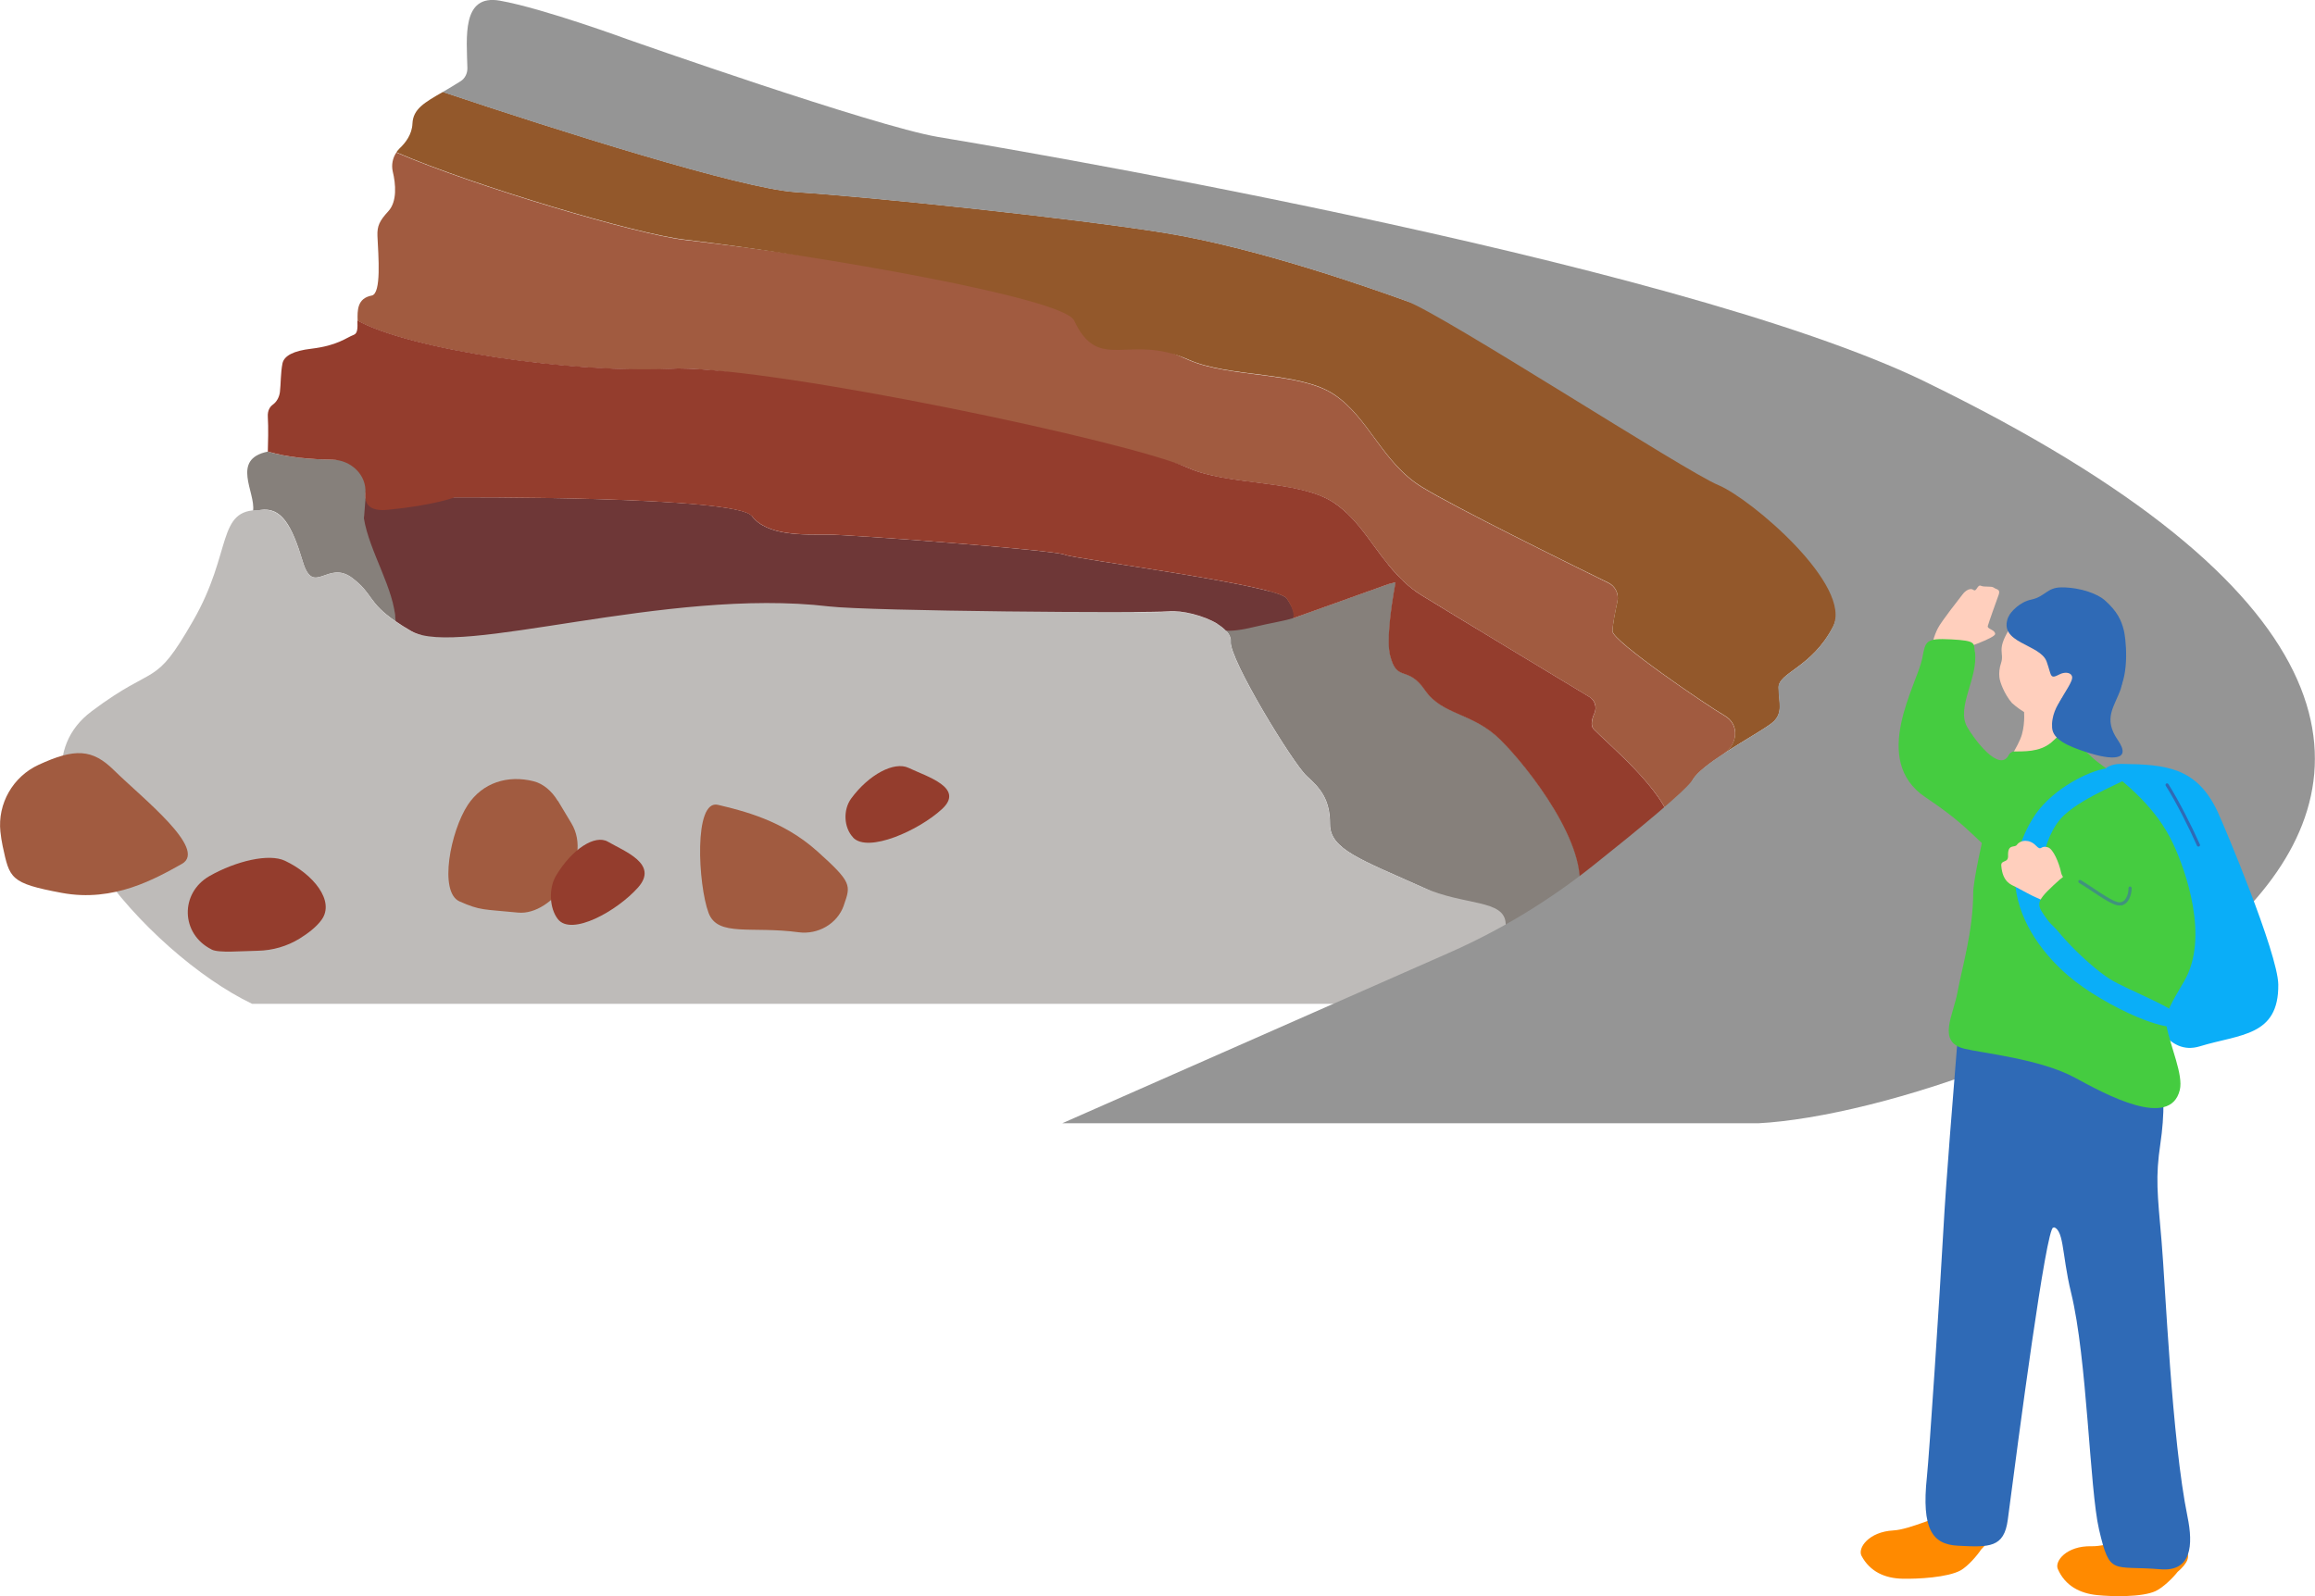
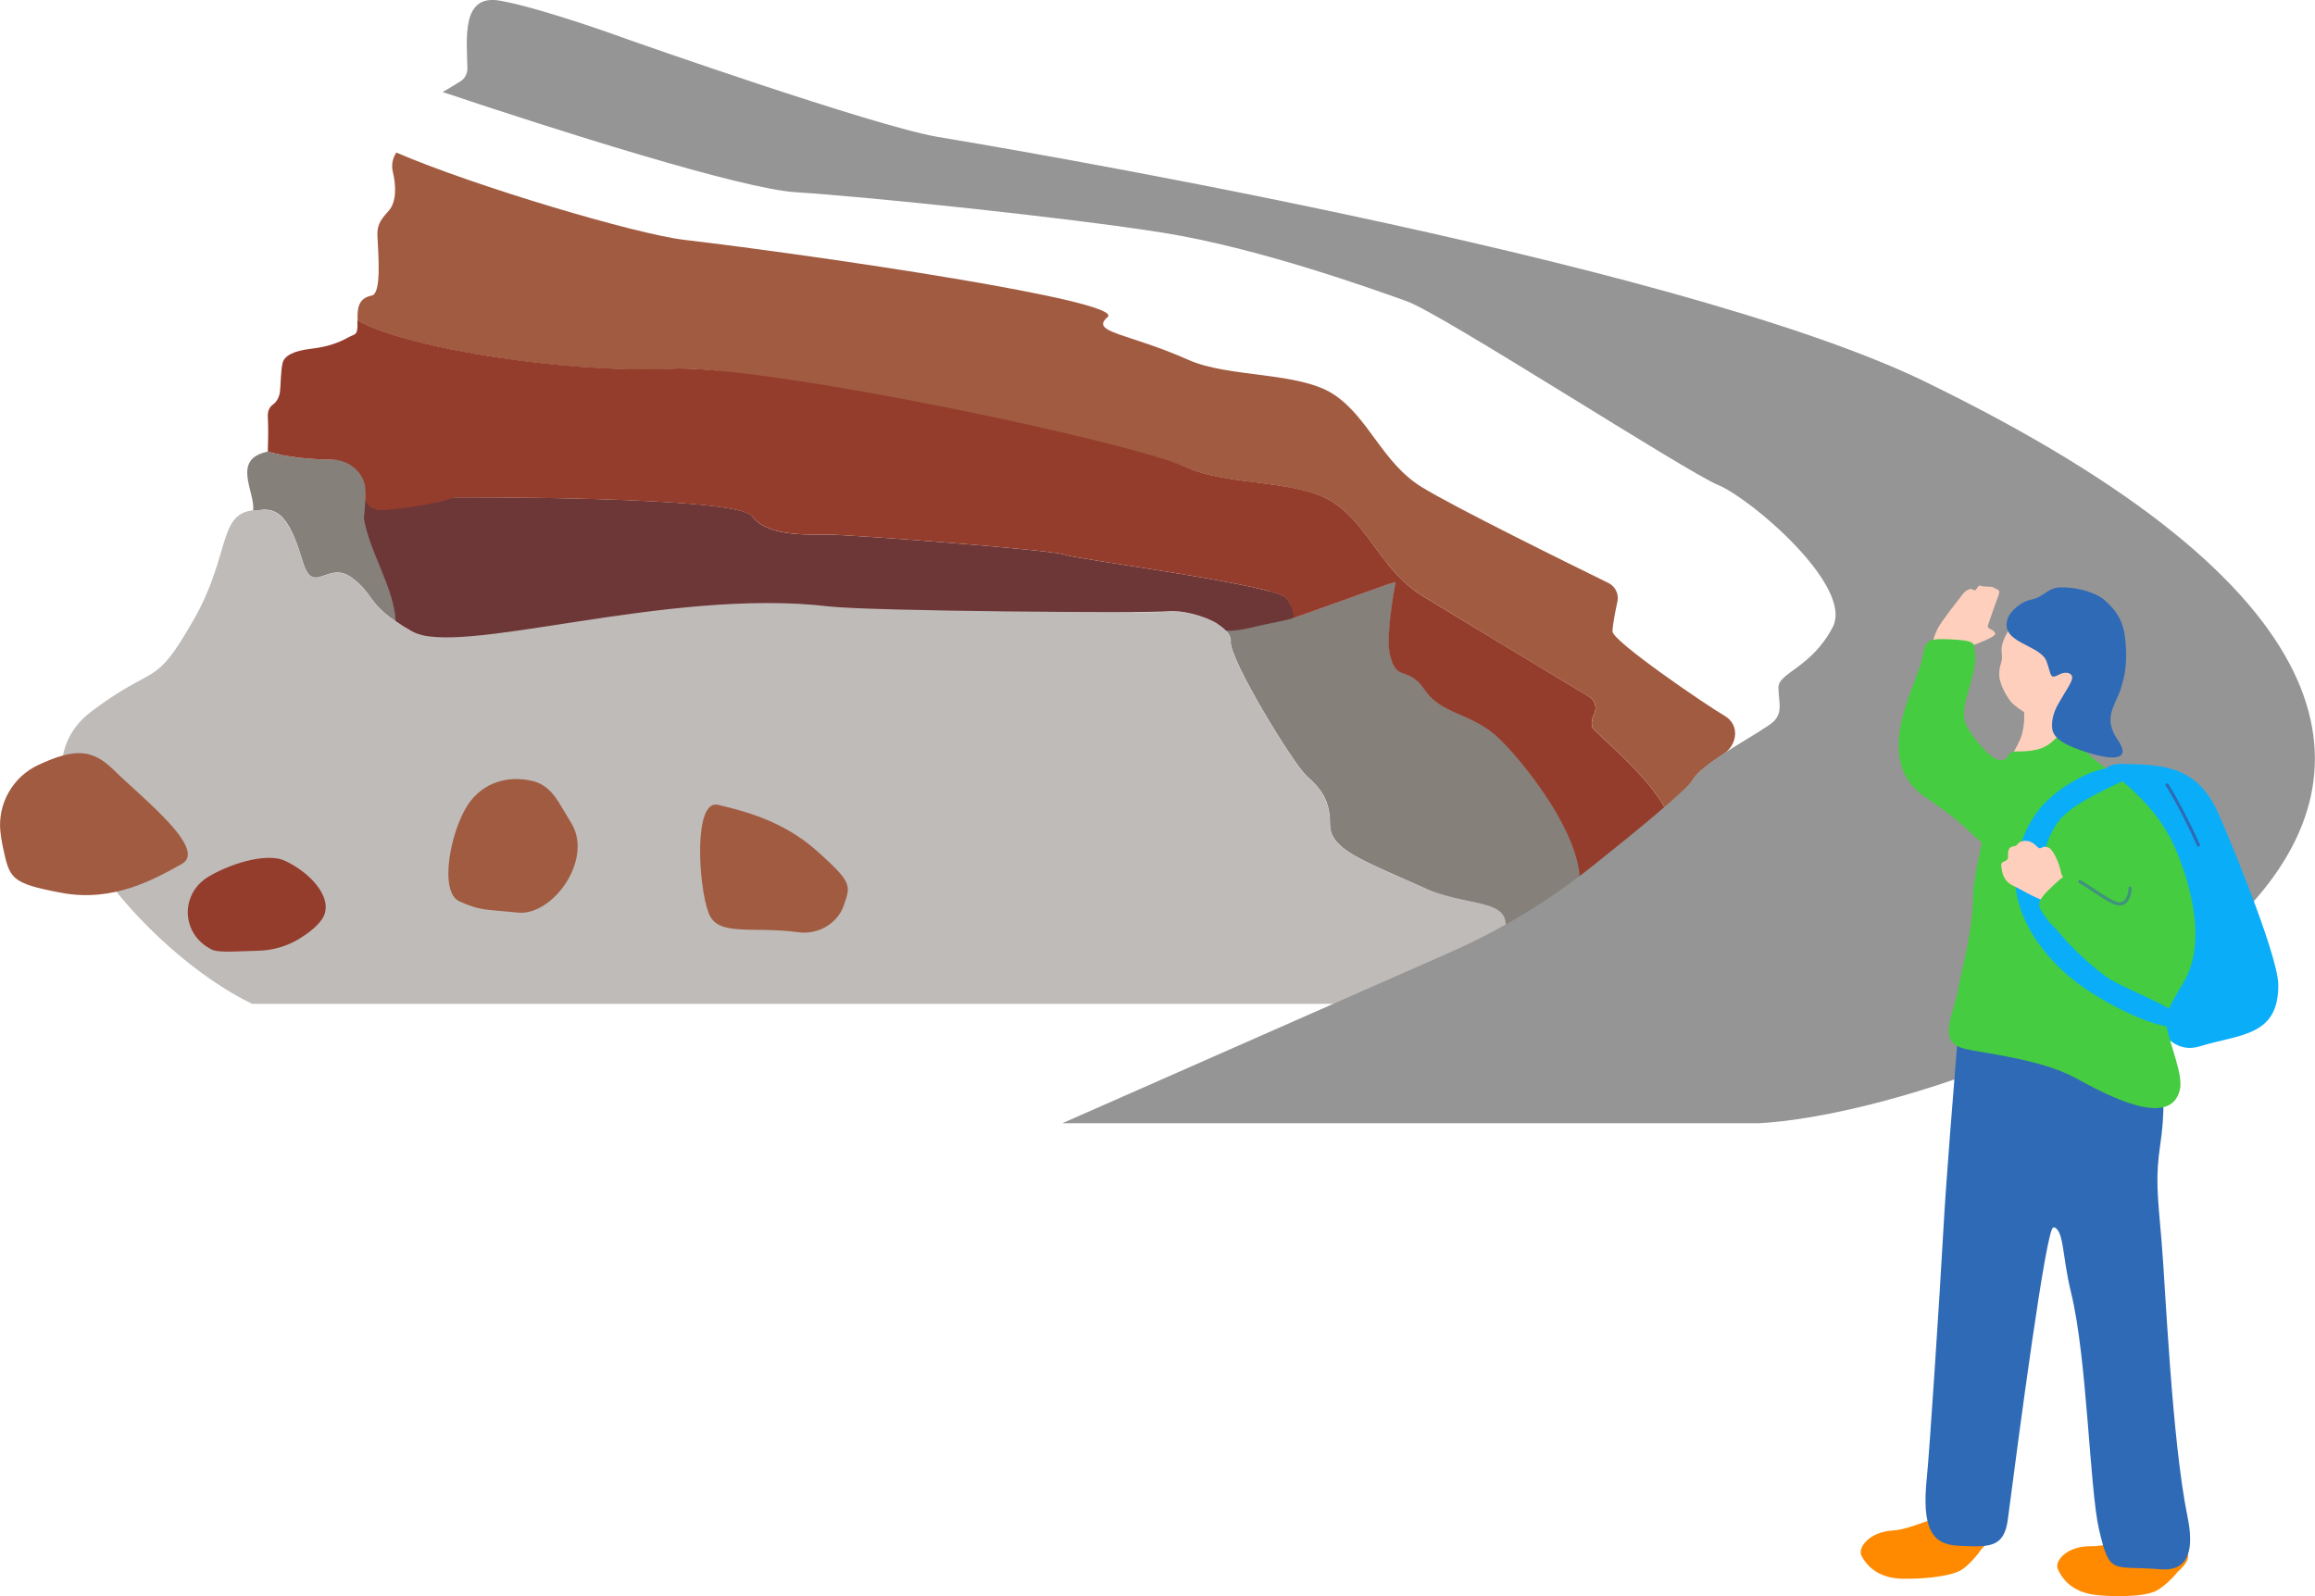
<svg xmlns="http://www.w3.org/2000/svg" id="_レイヤー_1" data-name="レイヤー_1" width="174" height="120" version="1.1" viewBox="0 0 174 120">
  <defs>
    <style>
      .st0 {
        fill: #45cc40;
      }

      .st1 {
        fill: #ff8a00;
      }

      .st2 {
        fill: #40937d;
      }

      .st3 {
        fill: #2f6ab6;
      }

      .st4 {
        fill: #5c7261;
      }

      .st5 {
        fill: none;
        stroke: #31e7fa;
        stroke-miterlimit: 10;
        stroke-width: .35px;
      }

      .st6 {
        fill: #ffcfbd;
      }

      .st7 {
        fill: #6e3737;
      }

      .st8 {
        fill: #a15b40;
      }

      .st9 {
        fill: #bebbb9;
      }

      .st10 {
        fill: #959595;
      }

      .st11 {
        fill: #0aaef8;
      }

      .st12 {
        fill: #86807b;
      }

      .st13 {
        fill: #943d2d;
      }

      .st14 {
        fill: #93582b;
      }
    </style>
  </defs>
  <path class="st12" d="M29.74,46.71c.08.06.16.11.25.17-.09-.06-.17-.12-.25-.17,0,0,0,0,0,0ZM29.17,38.33c-1.62.16-1.85-.67-1.63-1.61.26-1.12-.57-2.19-1.73-2.17-1.71.03-3.88-.06-5.67-.6-2.82.57-.91,3.07-1.12,4.46.17-.01.35-.03.54-.07,1.59-.25,2.38,1.15,3.19,3.86s1.87-.15,3.72,1.25c1.6,1.21,1.15,1.81,3.26,3.26-.06-2.39-.22-5.87-.62-8.38.02,0,.03,0,.05,0ZM34.72,37.4s-.04,0-.07,0c.02,0,.04,0,.07,0ZM34.16,37.4s.03,0,.09,0c-.06,0-.09,0-.09,0Z" />
  <g>
    <g>
      <path class="st10" d="M119.59,66.74c-.15.08-.3.15-.45.23.15-.08.3-.15.45-.23Z" />
      <path class="st10" d="M122.2,65.3c-.09.05-.18.11-.27.16.09-.05.18-.11.27-.16Z" />
      <path class="st10" d="M121.43,65.75c-.56.32-1.19.65-1.82.98.63-.33,1.26-.66,1.82-.98Z" />
      <path class="st10" d="M121.83,65.52c-.12.07-.23.14-.36.21.12-.07.24-.14.36-.21Z" />
      <path class="st10" d="M112.8,55.63c-2.1-2.09-4.37-1.83-5.69-3.75s-2.09-.52-2.62-2.62c-.24-.97-.02-3.15.41-5.48,0,0,0,0,0,0l-.51.13-7.18,2.57s.2-.48-.5-1.49c-.11-.16-.6-.35-1.33-.55l-3.89,2.45c.64.38,1.07.85,1.03,1.35-.12,1.3,4.68,9.17,5.71,10.1,1.03.93,1.75,1.75,1.75,3.63s2.33,2.65,7,4.75c3.13,1.4,3.27,2.39,3.34,4.26,2.68-1.13,4.24-1.8,4.24-1.8,0,0,1.98-.89,4.11-1.95.86-3.6-3.75-9.49-5.85-11.58Z" />
      <path class="st10" d="M118.66,67.21c.15-.08.3-.15.45-.23-.15.08-.3.15-.45.23Z" />
      <path class="st10" d="M123.45,64.42s.07-.06.1-.1c-.03.03-.06.06-.1.1Z" />
      <path class="st10" d="M123.36,64.5s-.08.07-.13.1c.05-.04.09-.07.13-.1Z" />
      <path class="st10" d="M123.78,64.02s-.02.06-.04.09c.02-.03.03-.06.04-.09Z" />
      <path class="st10" d="M123.7,64.17s-.05.06-.07.09c.03-.03.05-.06.07-.09Z" />
-       <path class="st10" d="M122.54,65.08c-.07.05-.14.09-.22.14.07-.05.15-.09.22-.14Z" />
-       <path class="st10" d="M122.85,64.88c-.06.04-.12.08-.19.13.06-.04.13-.08.19-.13Z" />
      <path class="st10" d="M123.13,64.68c-.05.04-.1.08-.16.11.05-.04.11-.08.16-.11Z" />
      <path class="st10" d="M123.81,63.87s0,.07,0,.11c.01-.04.01-.08,0-.11Z" />
    </g>
    <g>
      <path class="st4" d="M119.59,66.74c-.15.08-.3.15-.45.23.15-.08.3-.15.45-.23Z" />
      <path class="st4" d="M122.2,65.3c-.09.05-.18.11-.27.16.09-.05.18-.11.27-.16Z" />
      <path class="st4" d="M121.43,65.75c-.56.32-1.19.65-1.82.98.63-.33,1.26-.66,1.82-.98Z" />
      <path class="st4" d="M121.83,65.52c-.12.07-.23.14-.36.21.12-.07.24-.14.36-.21Z" />
      <path class="st12" d="M112.8,55.63c-2.1-2.09-4.37-1.83-5.69-3.75s-2.09-.52-2.62-2.62c-.24-.97-.02-3.15.41-5.48,0,0,0,0,0,0l-.51.13-7.18,2.57s.2-.48-.5-1.49c-.11-.16-.6-.35-1.33-.55l-3.89,2.45c.64.38,1.07.85,1.03,1.35-.12,1.3,4.68,9.17,5.71,10.1,1.03.93,1.75,1.75,1.75,3.63s2.33,2.65,7,4.75c3.13,1.4,3.27,2.39,3.34,4.26,2.68-1.13,4.24-1.8,4.24-1.8,0,0,1.98-.89,4.11-1.95.86-3.6-3.75-9.49-5.85-11.58Z" />
      <path class="st4" d="M118.66,67.21c.15-.08.3-.15.45-.23-.15.08-.3.15-.45.23Z" />
      <path class="st4" d="M123.45,64.42s.07-.06.1-.1c-.03.03-.06.06-.1.1Z" />
      <path class="st4" d="M123.36,64.5s-.08.07-.13.1c.05-.04.09-.07.13-.1Z" />
      <path class="st4" d="M123.78,64.02s-.02.06-.04.09c.02-.03.03-.06.04-.09Z" />
      <path class="st4" d="M123.7,64.17s-.05.06-.07.09c.03-.03.05-.06.07-.09Z" />
      <path class="st4" d="M122.54,65.08c-.07.05-.14.09-.22.14.07-.05.15-.09.22-.14Z" />
      <path class="st4" d="M122.85,64.88c-.06.04-.12.08-.19.13.06-.04.13-.08.19-.13Z" />
      <path class="st4" d="M123.13,64.68c-.05.04-.1.08-.16.11.05-.04.11-.08.16-.11Z" />
      <path class="st4" d="M123.81,63.87s0,.07,0,.11c.01-.04.01-.08,0-.11Z" />
    </g>
  </g>
  <path class="st8" d="M50.96,27.71c7.9,0,23.32,5.04,21.91,6.24-1.36,1.17,11.95-.78,16.43,1.23,3.05,1.37,8.34.87,10.96,2.62,2.62,1.75,3.62,5.12,6.59,6.95,2.48,1.53,10.13,6.15,12.62,7.65.42.25.57.77.38,1.21-.19.43-.32.94-.05,1.22.97,1.02,5.36,4.64,5.81,7.14,0,0,.84-1.97,1.63-3.34.32-.56,1.29-1.28,2.36-1.98h0c.95-.65,1.22-2.15,0-2.85s-8.4-5.58-8.4-6.33c0-.44.2-1.47.37-2.25.12-.56-.16-1.14-.68-1.39-2.83-1.39-11.55-5.68-14.03-7.21-2.97-1.83-3.97-5.21-6.59-6.95-2.62-1.75-7.91-1.25-10.96-2.62-4.48-2-7.43-2.04-6.06-3.21,1.4-1.2-21.52-4.59-31.84-5.81-3.57-.42-15.7-4.01-21.62-6.56-.28.41-.38.93-.27,1.42.23.95.34,2.26-.33,2.99-.66.72-.85,1.1-.82,1.86.07,1.51.31,4.34-.43,4.48-1.1.21-1.08,1.12-1.06,1.89,3.84,2.15,16.08,4.05,24.09,3.61Z" />
  <path class="st9" d="M110.3,75.48c17.71-3.78,2.87.25,2.87-6.03-.07-1.86-3.08-1.33-6.21-2.73-4.67-2.09-7-2.86-7-4.75s-.72-2.7-1.75-3.63c-1.03-.93-5.83-8.8-5.71-10.1.12-1.3-3.03-2.41-4.67-2.26-1.63.15-8.1-.08-11.16-.55s-32.18-6.72-34.03-6.25c-1.85.47-8.22,10.33-11.72,8.29-3.5-2.04-2.6-2.62-4.45-4.02-1.85-1.4-2.9,1.46-3.72-1.25s-1.63-4.1-3.23-3.85h0c-3.27-.07-2.02,3.13-5,8.31-2.98,5.2-2.7,3.11-7.64,6.82-7.13,5.36,4.2,18.22,12.07,21.99h91.33Z" />
  <path class="st5" d="M28.83,45.97" />
  <path class="st8" d="M.03,62.53c-.22-2.11.94-4.14,2.87-5.03,2.73-1.26,4.04-1.2,5.67.41,2.09,2.06,7.06,5.94,5.1,7.04-1.96,1.09-5.1,2.91-9.02,2.18-3.92-.73-3.92-1.09-4.45-3.52-.08-.37-.13-.73-.17-1.09Z" />
  <path class="st8" d="M63.42,68.08c-.49,1.38-1.94,2.2-3.39,2.01-3.55-.48-6.08.37-6.77-1.45-.79-2.1-1.14-8.58.71-8.13s4.84,1.14,7.47,3.5c2.63,2.36,2.5,2.55,1.99,4.03,0,.01-.01.03-.02.04Z" />
  <polygon class="st5" points="28.66 34.37 28.66 34.37 28.66 34.37 28.66 34.37" />
  <path class="st7" d="M96.7,44.99c-.7-1.02-15.86-2.94-16.68-3.29-.82-.35-16.09-1.51-17.84-1.51s-4.55.12-5.67-1.4c-1.12-1.51-22.35-1.4-22.35-1.4,0,0-3.17-.26-6.68.09-.02,0-.11,1.48-.13,1.48.4,2.51,2.32,5.35,2.38,7.74.33.23.72.48,1.19.75,3.5,2.04,19.16-3.31,31.38-1.86,3.08.36,23.9.52,25.53.37,1.02-.09,2.64.31,3.68.94h0s0,0,0,0c.25.16.47.33.64.51.43.04,1.13-.03,2.27-.31.97-.24,1.91-.37,2.78-.63.17-.33-.02-.79-.5-1.49Z" />
  <path class="st13" d="M56.51,38.79c1.12,1.51,3.92,1.4,5.67,1.4s17.03,1.16,17.84,1.51c.82.35,15.98,2.27,16.68,3.29s.5,1.49.5,1.49l7.18-2.57.51-.13h0c-.43,2.34-.66,4.52-.41,5.49.52,2.09,1.3.7,2.62,2.62s3.59,1.66,5.69,3.75c2.1,2.09,6.71,7.98,5.85,11.58,2.55-1.27,5.31-2.79,5.16-3.35-.27-1.01,1.8-1.9,1.8-1.9-.44-2.5-4.84-6.12-5.81-7.14-.27-.28-.14-.79.05-1.21s.05-.96-.37-1.22c-2.48-1.5-10.15-6.12-12.63-7.65-.49-.3-.93-.65-1.33-1.03l-.51-.51c-1.7-1.82-2.75-4.09-4.75-5.42-2.62-1.75-7.91-1.25-10.96-2.62-4.48-2-30.44-7.47-38.34-7.47-8,.44-20.25-1.46-24.09-3.61.02.51.04.96-.26,1.08-.62.24-1.22.81-3.21,1.05q-1.98.23-2.16,1.11c-.14.71-.12,1.55-.19,2.14-.05.38-.23.73-.53.95-.21.15-.41.43-.38.92.05.77.02,2.07,0,2.61,1.51.45,3.29.59,4.83.61,1.4.01,2.62,1.14,2.5,2.53-.07.78.29,1.38,1.69,1.24,3.51-.35,5-.93,5-.93,0,0,21.23-.12,22.35,1.4Z" />
  <path class="st13" d="M15.9,71.38c-2.32-1.16-2.39-4.24-.15-5.52,1.99-1.13,4.46-1.71,5.66-1.15,2.14,1.01,3.77,3.02,2.77,4.43-.39.55-1.04,1.04-1.67,1.43-.93.57-2.02.89-3.14.91-1.25.02-2.91.18-3.46-.09Z" />
-   <path class="st13" d="M64.13,62.97c-.71-.74-.78-2.08-.15-2.94,1.33-1.81,3.24-2.81,4.31-2.3,1.39.66,4.25,1.5,2.51,3.1-1.73,1.6-5.55,3.32-6.68,2.14h0Z" />
  <path class="st8" d="M41.92,60.21c-.45-.75-1.1-1.29-1.8-1.47-1.97-.5-3.85.11-4.95,1.76-1.31,1.98-2.21,6.57-.63,7.27s1.78.58,4.39.84,5.67-3.97,4.02-6.71l-1.02-1.7Z" />
  <path class="st5" d="M20.52,30.43" />
-   <path class="st14" d="M132,36c-2.45-1.01-1.38-.79-1.58-1.64-.2-.84-4.4-1.77-6.35-4.04-1.95-2.27-15.63-6.72-18.31-7.68s-11.23-4.01-18.31-5.15c-7.09-1.13-22.13-2.7-27.64-3.05-4.1-.26-17.93-4.65-26.52-7.53-1.39.8-2.24,1.28-2.29,2.38-.03.8-.51,1.44-.97,1.87-.09.09-.17.19-.24.29,5.92,2.55,18.05,6.14,21.62,6.56,10.32,1.22,28.54,4.4,29.32,6.08,1.86,3.99,4.1.94,8.58,2.94,3.05,1.37,8.34.87,10.96,2.62,2.62,1.75,3.62,5.12,6.59,6.95,2.48,1.53,11.2,5.83,14.03,7.21.52.25.8.83.68,1.39-.17.77-.37,1.8-.37,2.25,0,.75,7.17,5.63,8.4,6.33s.95,2.2,0,2.85c0,0,0,0,0,0,1.56-1.02,3.34-2,3.74-2.41.68-.7.37-1.4.35-2.53s2.47-1.48,4.08-4.55c1.6-3.07-3.31-10.14-5.76-11.15Z" />
-   <path class="st13" d="M41.93,69.1c-.64-.82-.7-2.31-.14-3.26,1.2-2.01,2.93-3.12,3.9-2.56,1.25.73,3.84,1.67,2.27,3.44-1.57,1.77-5.01,3.69-6.03,2.38h0Z" />
  <path class="st10" d="M144.73,28.71c-19.12-9.3-71.6-17.97-74.26-18.42-4.78-.81-23.21-7.3-23.21-7.3,0,0-6.41-2.36-9.69-2.94-2.89-.51-2.49,2.79-2.44,5.09,0,.39-.18.75-.5.96-.5.32-.95.58-1.36.82,8.59,2.88,22.42,7.27,26.52,7.53,5.51.35,20.56,1.92,27.64,3.05,7.09,1.13,15.64,4.19,18.31,5.15,2.68.96,20.96,12.81,23.41,13.82,2.45,1.01,10.2,7.61,8.6,10.68-1.6,3.07-4.1,3.42-4.08,4.55.02,1.13.34,1.83-.35,2.53-.68.7-5.32,3.02-6.1,4.39-.43.75-4.19,3.84-7.51,6.48-3.33,2.65-6.98,4.86-10.88,6.57l-28.99,12.78h52.31c17.84-.93,76.84-24.48,12.57-55.74Z" />
  <g>
    <path class="st11" d="M160.39,73.52c1.24,3.02,2.5,5.9,4.97,5.14,3-.92,5.93-.73,5.88-4.65-.04-2.36-4.1-12.02-4.58-13.03-1.57-3.3-3.87-3.51-7.22-3.55-3.19-.04-1.39,5.07-1.36,6.07.05,1.38.82,6.38,2.31,10.02Z" />
    <path class="st3" d="M165.28,63.64s0,0,.01,0c.06-.03.08-.09.06-.15-.6-1.34-1.6-3.33-2.37-4.54-.03-.05-.1-.07-.16-.04-.05.03-.07.1-.04.16.76,1.19,1.78,3.21,2.35,4.51.02.05.08.08.14.06Z" />
    <path class="st1" d="M146.71,113.81c-.95.09-3.15,1.18-4.39,1.25-1.88.1-2.7,1.33-2.41,1.9.65,1.23,1.8,1.7,3.07,1.73,1.14.03,3.42-.09,4.39-.63.53-.3,1.24-1.11,1.53-1.56,1.44-1.44.64-2.09-2.19-2.68Z" />
    <path class="st1" d="M161.69,115.34c-.96.02-3.23.94-4.48.91-1.89-.05-2.8,1.13-2.54,1.71.55,1.27,1.67,1.83,2.93,1.96,1.13.12,3.41.17,4.42-.3.56-.26,1.32-1.01,1.65-1.44,1.54-1.33.8-2.04-1.98-2.84Z" />
    <path class="st3" d="M149.98,76.99c.49,0,6.05.86,5.84,3.79-.18,2.44-.82,11.62-1.49,11.51-.53-.08-2.62,15.83-3.42,21.96-.28,2.12-1.38,2.08-3.75,1.96-1.91-.1-2.75-1.23-2.33-5.18.18-1.71.96-13.52,1.24-18.6.19-3.54.78-10.74,1.01-13.6.23-2.81,1.21-1.86,2.9-1.83Z" />
    <path class="st3" d="M148.48,77.68c.47-.13,2.65.14,6.99,0,4.07-.13,6.09-1.26,6.74,1.61.54,2.39.47,4.64.17,6.68-.38,2.58-.23,3.68.09,7.37.28,3.2.76,14.88,1.95,20.7.43,2.1.32,4.14-2.04,3.94-3.63-.3-3.79.53-4.61-2.98-.71-3.03-.89-12.85-2.1-17.8-.74-3.02-.49-4.97-1.5-4.97-7.02,0-6.9-14.2-5.68-14.54Z" />
    <path class="st6" d="M145.39,48.87c-.31-.21-.02-1.08.26-1.63.28-.55,1.61-2.22,1.85-2.54s.59-.52.83-.35c.24.18.29-.43.56-.31.27.12.79,0,.97.14.18.15.53.09.36.55s-.74,2.06-.81,2.32c-.08.25.52.27.55.6.03.33-2.55,1.16-2.97,1.36-.12.06-.37.71-1.62-.14Z" />
    <path class="st0" d="M148.44,49c.27,1.95-1.43,4.16-.58,5.66.47.83,2.42,3.52,3.14,2.08.48-.94,1.26,3.11.52,4.82-.33.76-.57,3.63-2.57,1.81-1.19-1.09-1.77-1.78-4.23-3.43-4.18-2.81-.62-8.47-.24-10.45.25-1.3.23-1.52,2.18-1.42,1.92.1,1.68.29,1.77.93Z" />
    <path class="st6" d="M152.31,51.83c.12,0,1.68,0,1.83-.02.08.26.14,2.28.14,2.64,0,.61,1.66,2.54,1.42,3.38-.17.3-5.11,2.42-5.02.06.02-.42,1.03-1.76,1.29-2.67.27-.97.14-1.83.16-1.97.07-.48.21-1.24.19-1.41Z" />
    <path class="st0" d="M163.84,81.94c.27-1.14-.7-3.22-1-4.81-.17-.9.39-1.76,1.32-3.35,1.92-3.28.12-8.33-.82-10.34-1.23-2.64-3.44-4.52-5.65-6.13-.56-.41-1.59-1.47-1.95-2.02-.45-.68-1.01.06-1.56.53-.9.75-2.09.66-2.86.68-.55.02-1.33,2.99-1.88,4.94-.37,1.31-1.13,4.76-1.13,5.69,0,2.85-.86,5.7-1.18,7.46-.31,1.73-1.56,3.74.5,4.25,1.37.34,5.73.77,8.34,2.19,2.26,1.23,7.15,3.91,7.87.91Z" />
    <g>
      <path class="st6" d="M156.92,52.89c-.96,1.05-2.22,1.43-3.17,1.25-.96-.18-1.8-.63-2.53-1.29-.56-.65-.9-1.55-.94-1.92-.04-.34,0-.72.12-1.07.27-.83-.36-.93.6-2.52.29-.48,1.93-2.64,4.53-2.3,2.29.3,3.4,5.65,1.39,7.85Z" />
      <path class="st3" d="M150.96,46.38c.13-.36.86-1.13,1.71-1.3,1.05-.22,1.18-.92,2.28-.92,1.54,0,2.77.55,3.23.95.98.86,1.27,1.56,1.45,2.27.13.49.48,3.24-.44,4.69-.5.79-2.34,1.25-3.41,1.73-.59.26-1,.23-.99-.98.36-.76,1.05-1.61.95-1.96s-.61-.33-.92-.17c-.77.4-.6.15-.99-.95-.48-1.34-3.7-1.37-2.88-3.36Z" />
      <path class="st3" d="M159.42,51.74c-.48,1.4-1.38,2.24-.24,3.9,1.11,1.61-.55,1.48-2.23.95-1.57-.5-2.65-1-2.71-1.88-.12-1.71,1.48-3.12,2.22-3.74s3.54-.94,2.95.77Z" />
    </g>
    <path class="st11" d="M160.24,58.32c.35-.36.45-.75-1.88-.55-.93.08-3.48,1.12-5.09,3.08-.54.65-2.11,3.08-1.78,5.84.34,2.81,2.19,5.15,3.99,6.69,2.64,2.26,8.21,4.79,8.58,3.45.22-.81-4.14-2.36-5.52-3.25-1.55-1-4.47-3.82-4.99-5.36-.49-1.45-.2-5.26,1.6-6.94,1.56-1.45,4.74-2.59,5.08-2.95Z" />
    <path class="st6" d="M154.22,68.01c-.27-.12-.71-.33-1.17-.53-.46-.2-.78-.4-1.55-.8-.31-.16-.98-.33-1.08-1.59-.04-.47.53-.18.51-.74-.04-.94.49-.59.66-.83.29-.4.97-.43,1.43.05.46.48.3-.06.92.14.37.12.82,1.12.98,1.91.06.28.34.58.53.73.3.24-.99,1.77-1.23,1.66Z" />
    <path class="st0" d="M156.24,65.94c1.59,1.15,3.3,2.5,4.97,2.92.93.24,1.12,4.96.02,4.68-1.42-.36-6.21-2.79-7.37-4.43-.77-1.08-.94-1.22.48-2.55,1.4-1.31,1.38-1.01,1.9-.63Z" />
    <path class="st2" d="M159.46,68.06c-.11.02-.22.02-.34,0-.46-.11-1.21-.61-1.93-1.09-.33-.22-.64-.43-.92-.59-.06-.04-.08-.11-.04-.17.03-.06.11-.08.17-.04.28.17.59.38.93.6.67.45,1.43.96,1.85,1.05.17.04.31,0,.44-.09.25-.2.37-.63.36-.96,0-.07.05-.13.12-.12.07,0,.12.05.12.12,0,.36-.12.88-.46,1.16-.09.07-.2.12-.31.15Z" />
  </g>
</svg>